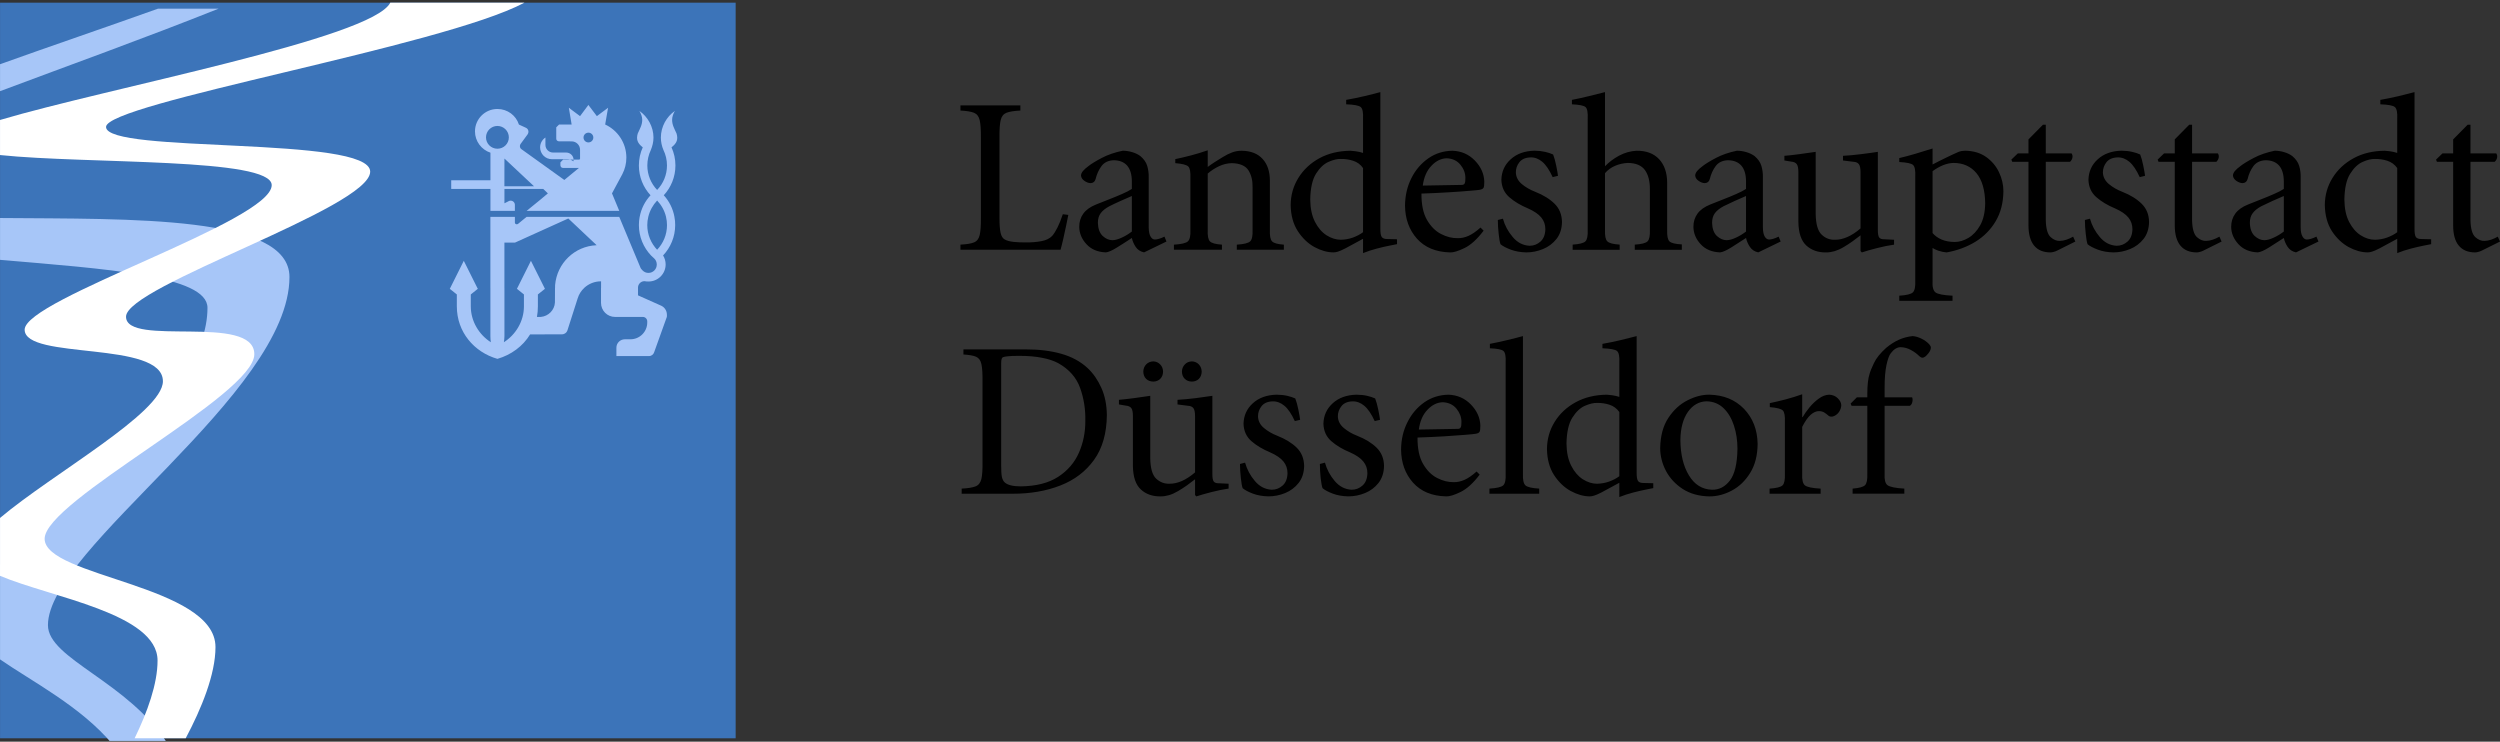
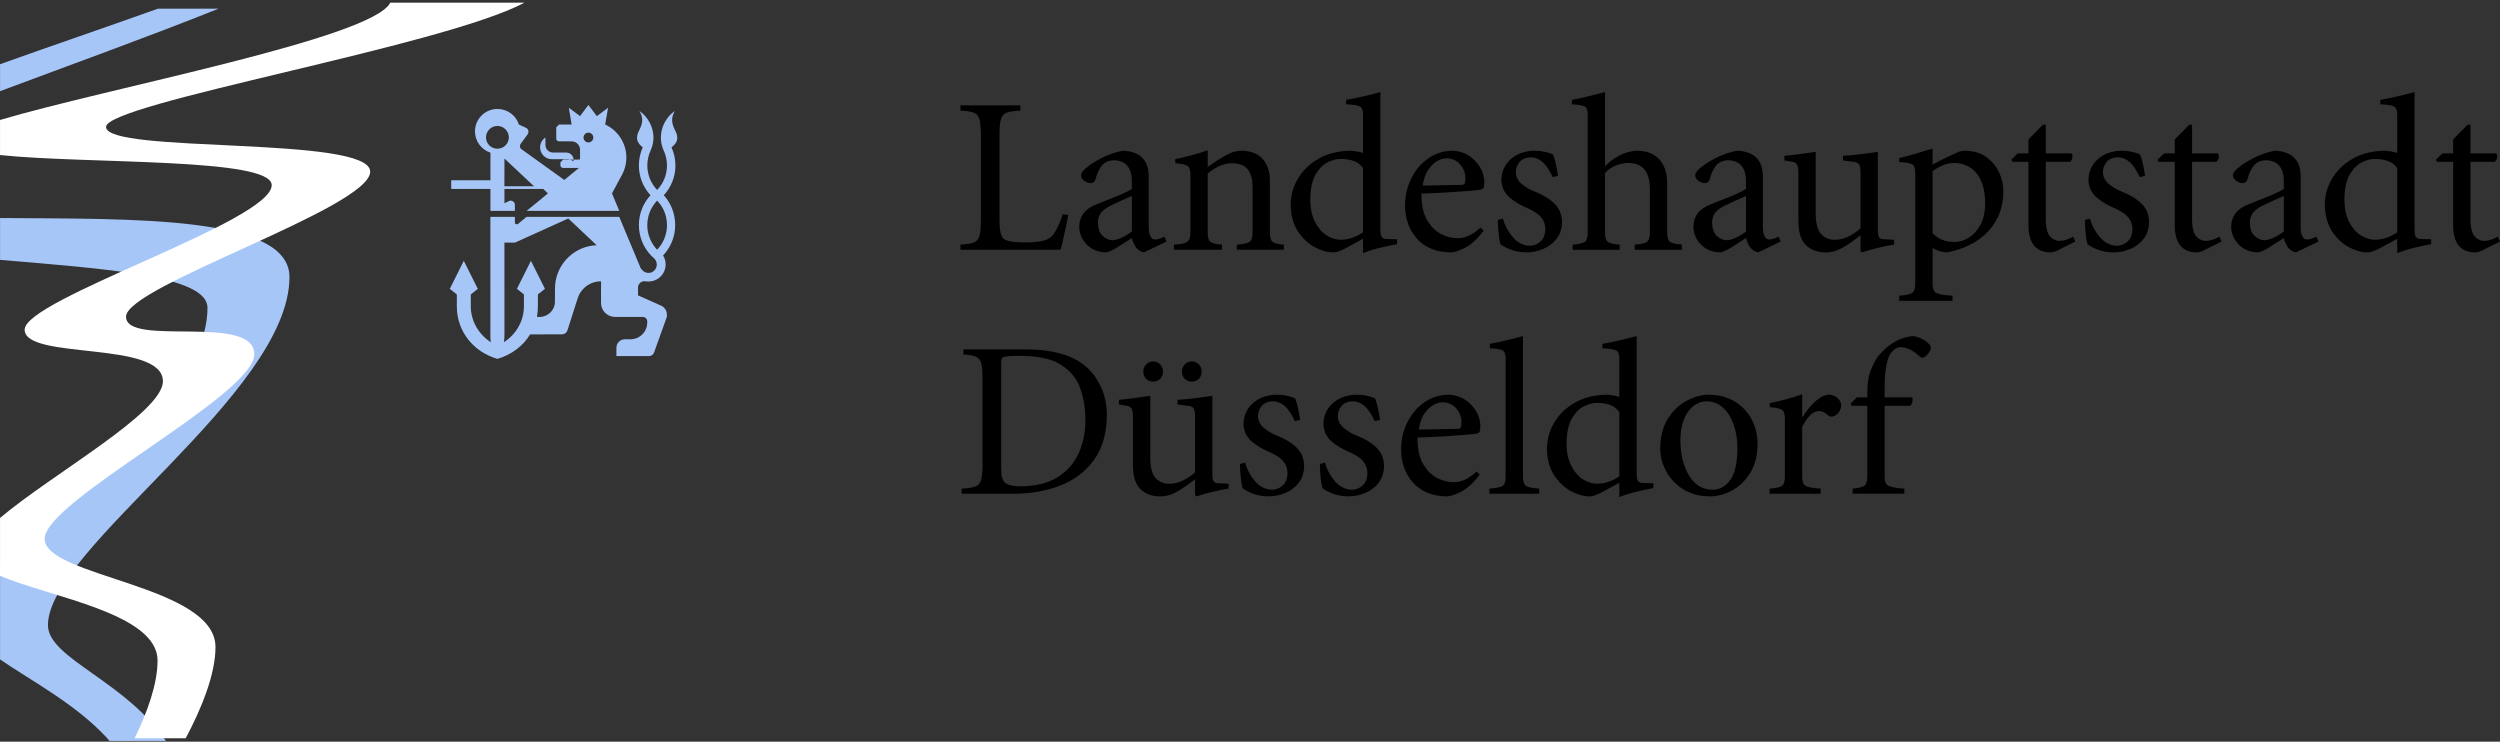
<svg xmlns="http://www.w3.org/2000/svg" width="600" height="178" viewBox="0 0 600 178" fill="none">
  <rect x="0" y="0" width="600" height="178" fill="#333333" stroke="none" />
  <g clip-path="url(#clip0)">
    <path d="M432.526 102.453C433.223 101.086 433.911 100.109 434.59 99.52C435.269 98.941 435.93 98.651 436.572 98.67C437.043 98.679 437.45 98.778 437.803 98.986C438.147 99.195 438.5 99.466 438.871 99.792C438.998 99.901 439.188 99.973 439.414 99.991C439.641 100.018 439.903 99.973 440.202 99.846C440.763 99.584 441.179 99.195 441.469 98.697C441.759 98.199 441.903 97.71 441.903 97.23C441.885 96.66 441.605 96.108 441.062 95.583C440.528 95.049 439.849 94.769 439.025 94.723C438.165 94.75 437.324 95.058 436.509 95.665C435.685 96.253 434.943 96.968 434.264 97.792C433.594 98.615 433.051 99.385 432.635 100.109H432.526V94.624C431.196 95.094 429.874 95.502 428.589 95.846C427.277 96.189 426 96.488 424.751 96.751V97.71C426.435 97.846 427.476 98.118 427.874 98.507C428.272 98.905 428.435 99.864 428.372 101.385V113.695C428.426 115.125 428.245 116.057 427.811 116.483C427.376 116.899 426.335 117.161 424.697 117.27V118.492H436.952V117.27C434.943 117.161 433.694 116.899 433.178 116.483C432.671 116.057 432.454 115.125 432.526 113.695V102.453V102.453ZM410.862 117.533C408.518 117.451 406.68 116.311 405.35 114.102C404.001 111.894 403.322 109.051 403.295 105.603C403.331 102.761 403.938 100.525 405.096 98.86C406.264 97.212 407.757 96.352 409.577 96.316C411.197 96.352 412.564 96.905 413.668 97.973C414.763 99.032 415.587 100.416 416.148 102.145C416.709 103.856 416.99 105.721 416.99 107.73C416.935 111.287 416.329 113.822 415.17 115.333C414.003 116.845 412.564 117.578 410.862 117.533ZM410.274 119.135C412.111 119.135 413.903 118.664 415.659 117.723C417.424 116.781 418.872 115.378 420.031 113.514C421.199 111.649 421.796 109.332 421.832 106.562C421.778 103.141 420.683 100.344 418.574 98.136C416.447 95.936 413.668 94.796 410.219 94.723C408.545 94.714 406.816 95.158 405.015 96.072C403.214 96.968 401.684 98.371 400.426 100.263C399.159 102.154 398.498 104.589 398.444 107.558C398.453 109.45 398.923 111.278 399.837 113.034C400.77 114.772 402.109 116.22 403.865 117.361C405.63 118.492 407.766 119.098 410.274 119.135V119.135ZM388.64 114.289C387.952 114.804 387.138 115.23 386.196 115.574C385.246 115.909 384.286 116.072 383.309 116.099C382.15 116.099 381.001 115.737 379.887 115.031C378.774 114.316 377.842 113.248 377.118 111.818C376.366 110.378 375.986 108.604 375.959 106.45C376.004 103.735 376.475 101.653 377.353 100.25C378.249 98.838 379.245 97.879 380.385 97.39C381.526 96.901 382.494 96.666 383.309 96.702C384.295 96.684 385.282 96.82 386.25 97.127C387.228 97.444 388.025 98.023 388.64 98.883V114.289V114.289ZM392.795 80.663C391.772 80.934 390.505 81.26 389.011 81.613C387.518 81.966 386.042 82.274 384.585 82.527V83.587C386.486 83.659 387.653 83.876 388.088 84.247C388.531 84.618 388.712 85.551 388.64 87.053V95.254C388.088 95.082 387.509 94.937 386.884 94.855C386.269 94.774 385.852 94.729 385.653 94.729C382.82 94.756 380.313 95.362 378.159 96.539C376.004 97.716 374.33 99.29 373.117 101.255C371.904 103.21 371.289 105.391 371.271 107.772C371.316 110.252 371.886 112.333 372.972 114.017C374.067 115.692 375.398 116.977 376.964 117.837C378.539 118.688 380.068 119.131 381.553 119.131C381.806 119.14 382.15 119.077 382.585 118.95C383.019 118.823 383.617 118.561 384.377 118.172L388.64 115.863V119.294C389.699 118.869 390.794 118.506 391.926 118.217C393.057 117.918 394.08 117.692 394.958 117.511C395.854 117.348 396.46 117.23 396.786 117.149V115.972L394.496 115.918C393.826 115.927 393.365 115.773 393.129 115.438C392.894 115.112 392.776 114.388 392.795 113.257V80.663ZM361.354 113.697C361.426 115.127 361.227 116.059 360.775 116.484C360.322 116.901 359.218 117.163 357.462 117.263V118.494H369.41V117.263C367.654 117.163 366.549 116.901 366.097 116.484C365.653 116.059 365.445 115.127 365.508 113.697V80.659C364.513 80.94 363.255 81.257 361.788 81.61C360.313 81.972 358.901 82.27 357.57 82.524V83.592C359.335 83.655 360.431 83.873 360.838 84.244C361.254 84.615 361.435 85.556 361.354 87.058V113.697V113.697ZM354.38 113.165C353.321 114.116 352.352 114.776 351.492 115.157C350.624 115.546 349.746 115.736 348.886 115.718C347.573 115.736 346.234 115.401 344.885 114.704C343.554 114.016 342.432 112.885 341.527 111.319C340.622 109.744 340.187 107.644 340.205 105.01C342.441 104.938 344.568 104.838 346.596 104.72C348.605 104.594 350.307 104.476 351.673 104.358C353.049 104.25 353.873 104.159 354.154 104.105C354.624 104.032 354.932 103.888 355.077 103.661C355.231 103.435 355.285 102.928 355.285 102.132C355.222 100.258 354.47 98.584 353.022 97.09C351.574 95.597 349.791 94.809 347.664 94.728C345.51 94.755 343.573 95.361 341.853 96.547C340.151 97.742 338.784 99.326 337.798 101.308C336.793 103.281 336.277 105.481 336.259 107.888C336.286 111.056 337.237 113.708 339.119 115.826C341.011 117.944 343.654 119.049 347.066 119.13C347.845 119.175 349.003 118.822 350.533 118.08C352.054 117.338 353.592 115.944 355.122 113.907L354.38 113.165V113.165ZM340.522 103.091C340.785 101.091 341.473 99.507 342.595 98.339C343.708 97.162 344.948 96.565 346.27 96.538C347.673 96.601 348.768 97.126 349.555 98.086C350.343 99.063 350.741 100.095 350.75 101.227C350.759 101.924 350.696 102.394 350.542 102.62C350.415 102.847 350.153 102.946 349.782 102.928L340.522 103.091V103.091ZM316.769 111.353C316.778 112.457 316.841 113.58 316.959 114.738C317.095 115.888 317.24 116.703 317.411 117.164C317.936 117.608 318.76 118.051 319.855 118.468C320.96 118.884 322.209 119.101 323.594 119.128C324.969 119.128 326.309 118.866 327.612 118.332C328.916 117.798 329.993 116.983 330.844 115.906C331.685 114.82 332.138 113.453 332.165 111.833C332.147 110.059 331.55 108.602 330.4 107.461C329.251 106.321 327.694 105.361 325.721 104.583C324.499 104.112 323.431 103.488 322.525 102.727C321.611 101.967 321.123 101.035 321.086 99.948C321.077 99.025 321.367 98.211 321.946 97.478C322.516 96.753 323.394 96.364 324.598 96.328C325.612 96.301 326.553 96.654 327.422 97.378C328.291 98.102 329.133 99.333 329.929 101.062L331.206 100.754C331.142 100.22 331.007 99.406 330.78 98.31C330.554 97.224 330.31 96.328 330.038 95.631C329.504 95.378 328.861 95.178 328.119 94.998C327.368 94.826 326.517 94.735 325.558 94.726C323.204 94.78 321.295 95.468 319.855 96.781C318.407 98.093 317.665 99.74 317.62 101.704C317.674 103.433 318.308 104.818 319.52 105.886C320.733 106.945 322.236 107.832 324.019 108.574C325.467 109.217 326.526 109.932 327.187 110.747C327.857 111.561 328.183 112.512 328.174 113.589C328.137 114.901 327.739 115.879 326.997 116.531C326.255 117.2 325.386 117.535 324.39 117.535C322.797 117.454 321.448 116.757 320.335 115.444C319.213 114.123 318.434 112.657 317.991 111.036L316.769 111.353V111.353ZM297.596 111.353C297.605 112.457 297.669 113.58 297.805 114.738C297.922 115.888 298.067 116.703 298.239 117.164C298.764 117.608 299.588 118.051 300.683 118.468C301.787 118.884 303.045 119.101 304.421 119.128C305.797 119.128 307.136 118.866 308.44 118.332C309.743 117.798 310.82 116.983 311.671 115.906C312.522 114.82 312.965 113.453 312.993 111.833C312.965 110.059 312.377 108.602 311.228 107.461C310.078 106.321 308.521 105.361 306.548 104.583C305.335 104.112 304.267 103.488 303.353 102.727C302.439 101.967 301.959 101.035 301.923 99.948C301.914 99.025 302.194 98.211 302.774 97.478C303.344 96.753 304.231 96.364 305.426 96.328C306.449 96.301 307.381 96.654 308.25 97.378C309.128 98.102 309.96 99.333 310.757 101.062L312.033 100.754C311.97 100.22 311.834 99.406 311.608 98.31C311.391 97.224 311.137 96.328 310.866 95.631C310.332 95.378 309.689 95.178 308.947 94.998C308.195 94.826 307.345 94.735 306.385 94.726C304.032 94.78 302.122 95.468 300.683 96.781C299.235 98.093 298.492 99.74 298.447 101.704C298.501 103.433 299.135 104.818 300.348 105.886C301.57 106.945 303.072 107.832 304.846 108.574C306.295 109.217 307.354 109.932 308.023 110.747C308.684 111.561 309.01 112.512 309.001 113.589C308.965 114.901 308.567 115.879 307.824 116.531C307.082 117.2 306.213 117.535 305.218 117.535C303.625 117.454 302.276 116.757 301.172 115.444C300.049 114.123 299.271 112.657 298.818 111.036L297.596 111.353V111.353ZM286.813 113.378C285.717 114.31 284.667 114.989 283.654 115.442C282.64 115.876 281.68 116.093 280.739 116.093C279.49 116.148 278.413 115.74 277.49 114.89C276.576 114.03 276.096 112.4 276.06 109.966V94.995C274.955 95.167 273.643 95.348 272.131 95.556C270.62 95.755 269.416 95.882 268.547 95.954V97.067L270.185 97.348C270.792 97.393 271.226 97.593 271.507 97.936C271.769 98.28 271.905 98.932 271.896 99.891V111.83C271.941 114.464 272.566 116.347 273.815 117.478C275.037 118.61 276.621 119.162 278.549 119.135C279.209 119.135 279.888 119.035 280.585 118.836C281.264 118.628 281.997 118.302 282.758 117.849C283.464 117.442 284.151 116.989 284.848 116.501C285.536 116.003 286.197 115.514 286.813 115.025V118.818L287.129 119.135C288.007 118.845 289.229 118.492 290.759 118.094C292.289 117.714 293.655 117.424 294.868 117.261V116.093L292.515 115.985C291.954 116.003 291.565 115.867 291.32 115.596C291.076 115.315 290.958 114.681 290.967 113.64V94.995C289.881 95.167 288.541 95.348 286.957 95.556C285.346 95.755 283.898 95.882 282.604 95.954V97.067L285.156 97.393C285.717 97.421 286.134 97.602 286.405 97.945C286.677 98.28 286.813 98.932 286.813 99.891V113.378V113.378ZM286.061 91.582C286.722 91.573 287.274 91.356 287.727 90.931C288.161 90.496 288.388 89.917 288.406 89.184C288.388 88.496 288.161 87.926 287.727 87.464C287.274 86.993 286.722 86.758 286.061 86.731C285.355 86.758 284.785 86.993 284.36 87.464C283.907 87.926 283.681 88.496 283.663 89.184C283.681 89.917 283.907 90.496 284.36 90.931C284.785 91.356 285.355 91.573 286.061 91.582ZM276.802 91.582C277.454 91.573 277.997 91.356 278.449 90.931C278.893 90.496 279.119 89.917 279.137 89.184C279.119 88.496 278.893 87.926 278.449 87.464C277.997 86.993 277.454 86.758 276.802 86.731C276.087 86.758 275.517 86.993 275.073 87.464C274.639 87.926 274.412 88.496 274.394 89.184C274.412 89.917 274.639 90.496 275.073 90.931C275.517 91.356 276.087 91.573 276.802 91.582ZM231.223 83.855V85.077C232.59 85.168 233.603 85.331 234.264 85.62C234.916 85.91 235.35 86.489 235.54 87.394C235.74 88.281 235.83 89.684 235.803 91.585V110.774C235.83 112.675 235.74 114.069 235.531 114.965C235.314 115.852 234.853 116.449 234.137 116.73C233.413 117.01 232.3 117.2 230.798 117.264V118.495H243.053C247.271 118.504 251.082 117.843 254.476 116.522C257.87 115.2 260.567 113.154 262.568 110.376C264.577 107.588 265.6 104.013 265.645 99.632C265.618 97.179 265.184 94.988 264.324 93.088C263.473 91.187 262.369 89.594 261.011 88.327C259.3 86.743 257.182 85.602 254.675 84.896C252.168 84.19 249.326 83.846 246.149 83.855H231.223V83.855ZM240.283 87.213C240.283 86.688 240.32 86.326 240.401 86.109C240.482 85.901 240.6 85.765 240.763 85.72C240.944 85.638 241.306 85.566 241.84 85.512C242.383 85.439 243.297 85.403 244.592 85.403C246.728 85.403 248.565 85.557 250.104 85.874C251.652 86.163 252.946 86.607 253.978 87.159C256.576 88.616 258.332 90.599 259.228 93.106C260.124 95.622 260.54 98.256 260.477 101.017C260.495 103.723 259.979 106.275 258.947 108.638C257.906 111.018 256.25 112.946 253.969 114.431C251.688 115.915 248.683 116.684 244.972 116.73C243.153 116.721 241.894 116.431 241.188 115.825C240.826 115.526 240.582 115.064 240.446 114.431C240.329 113.806 240.274 112.874 240.283 111.67V87.213V87.213ZM592.914 38.838H598.725C599.042 38.53 599.241 38.195 599.304 37.824C599.377 37.453 599.304 37.118 599.096 36.81H592.914V29.94H592.226L588.759 33.452V36.81H586.198L584.65 38.304L584.858 38.838H588.759V54.134C588.759 56.261 589.212 57.873 590.108 58.95C591.013 60.036 592.317 60.579 594.036 60.579C594.226 60.579 594.471 60.543 594.77 60.461C595.059 60.389 595.34 60.289 595.629 60.144L600.001 57.972L599.467 56.795C598.951 57.094 598.417 57.339 597.874 57.52C597.322 57.71 596.806 57.8 596.317 57.809C595.557 57.864 594.806 57.565 594.082 56.913C593.358 56.261 592.968 54.931 592.914 52.903V38.838V38.838ZM575.333 55.729C574.645 56.254 573.83 56.67 572.88 57.023C571.938 57.358 570.97 57.521 569.992 57.539C568.825 57.539 567.684 57.177 566.571 56.471C565.449 55.756 564.534 54.697 563.792 53.267C563.05 51.828 562.679 50.045 562.652 47.9C562.697 45.175 563.15 43.103 564.046 41.691C564.933 40.279 565.937 39.328 567.078 38.839C568.209 38.342 569.187 38.115 569.992 38.151C570.979 38.133 571.975 38.269 572.934 38.577C573.921 38.894 574.717 39.464 575.333 40.333V55.729V55.729ZM579.487 22.104C578.455 22.384 577.188 22.71 575.695 23.063C574.21 23.416 572.735 23.715 571.278 23.968V25.036C573.179 25.099 574.346 25.326 574.772 25.697C575.215 26.068 575.405 26.991 575.333 28.494V36.703C574.772 36.522 574.201 36.386 573.577 36.305C572.943 36.224 572.536 36.178 572.346 36.178C569.504 36.206 566.996 36.803 564.851 37.98C562.697 39.156 561.014 40.74 559.801 42.704C558.588 44.659 557.972 46.841 557.954 49.221C558.008 51.701 558.57 53.774 559.656 55.467C560.751 57.141 562.082 58.417 563.657 59.286C565.231 60.137 566.761 60.572 568.246 60.572C568.49 60.581 568.834 60.526 569.268 60.4C569.712 60.264 570.3 60.011 571.061 59.621L575.333 57.313V60.744C576.383 60.318 577.469 59.956 578.609 59.666C579.741 59.368 580.764 59.133 581.641 58.961C582.547 58.788 583.144 58.671 583.479 58.598V57.422L581.18 57.367C580.501 57.377 580.048 57.214 579.804 56.879C579.587 56.562 579.46 55.838 579.487 54.706V22.104V22.104ZM556.434 57.965L555.946 56.788C555.466 57.033 555.013 57.205 554.606 57.322C554.199 57.431 553.882 57.485 553.647 57.485C553.239 57.485 552.886 57.259 552.615 56.788C552.325 56.318 552.171 55.593 552.162 54.607V42.614C552.189 41.654 552.072 40.722 551.809 39.835C551.556 38.948 550.986 38.16 550.144 37.446C549.592 37.047 548.949 36.73 548.198 36.513C547.456 36.287 546.695 36.178 545.935 36.169C544.016 36.568 542.323 37.147 540.893 37.907C539.445 38.667 538.395 39.319 537.725 39.844C537.137 40.27 536.675 40.677 536.368 41.048C536.069 41.428 535.906 41.79 535.906 42.143C535.951 42.641 536.232 43.066 536.73 43.41C537.255 43.763 537.734 43.935 538.196 43.953C538.495 43.944 538.766 43.863 538.965 43.682C539.192 43.51 539.337 43.256 539.436 42.94C539.699 41.772 540.169 40.758 540.821 39.862C541.491 38.975 542.459 38.514 543.744 38.459C545.166 38.468 546.252 38.903 546.994 39.754C547.736 40.613 548.107 41.881 548.116 43.528V45.338C547.546 45.718 546.768 46.126 545.754 46.56C544.749 47.004 543.69 47.438 542.568 47.873C541.445 48.316 540.423 48.714 539.545 49.076C538.151 49.629 537.137 50.353 536.476 51.258C535.816 52.154 535.481 53.231 535.481 54.444C535.499 55.983 536.096 57.377 537.228 58.608C538.368 59.847 539.916 60.499 541.88 60.572C542.486 60.517 543.392 60.119 544.577 59.386C545.763 58.644 546.949 57.883 548.116 57.114C548.261 57.82 548.569 58.535 549.021 59.232C549.474 59.92 550.153 60.382 551.04 60.572L556.434 57.965V57.965ZM548.116 55.566C547.374 56.145 546.569 56.634 545.709 57.023C544.867 57.422 544.116 57.63 543.473 57.648C542.631 57.648 541.853 57.304 541.12 56.634C540.386 55.946 540.006 54.897 539.97 53.484C539.961 52.543 540.187 51.765 540.658 51.149C541.111 50.534 541.808 49.982 542.722 49.493C543.328 49.185 544.197 48.769 545.356 48.244C546.514 47.719 547.446 47.321 548.116 47.04V55.566ZM526.098 38.838H531.918C532.235 38.53 532.425 38.195 532.488 37.824C532.561 37.453 532.488 37.118 532.289 36.81H526.098V29.94H525.401L521.943 33.452V36.81H519.382L517.834 38.304L518.051 38.838H521.943V54.134C521.953 56.261 522.405 57.873 523.301 58.95C524.197 60.036 525.519 60.579 527.22 60.579C527.42 60.579 527.664 60.543 527.954 60.461C528.252 60.389 528.551 60.289 528.813 60.144L533.185 57.972L532.66 56.795C532.135 57.094 531.61 57.339 531.058 57.52C530.515 57.71 530.008 57.8 529.51 57.809C528.741 57.864 527.99 57.565 527.266 56.913C526.542 56.261 526.152 54.931 526.098 52.903V38.838V38.838ZM500.376 52.794C500.385 53.898 500.448 55.02 500.584 56.179C500.702 57.328 500.847 58.152 501.019 58.614C501.544 59.057 502.367 59.492 503.462 59.908C504.567 60.325 505.816 60.542 507.201 60.578C508.576 60.578 509.916 60.306 511.219 59.772C512.523 59.238 513.6 58.424 514.451 57.347C515.302 56.27 515.745 54.903 515.772 53.283C515.754 51.508 515.166 50.051 514.007 48.911C512.858 47.77 511.301 46.802 509.328 46.023C508.106 45.553 507.047 44.937 506.133 44.177C505.218 43.408 504.739 42.484 504.693 41.389C504.693 40.484 504.974 39.66 505.553 38.927C506.124 38.203 507.011 37.814 508.205 37.778C509.219 37.742 510.16 38.094 511.029 38.819C511.907 39.543 512.74 40.783 513.537 42.511L514.813 42.195C514.749 41.67 514.614 40.855 514.387 39.76C514.17 38.665 513.917 37.778 513.645 37.081C513.111 36.827 512.469 36.619 511.726 36.447C510.984 36.275 510.124 36.176 509.165 36.166C506.811 36.221 504.902 36.909 503.462 38.23C502.014 39.534 501.272 41.19 501.227 43.154C501.281 44.874 501.915 46.268 503.128 47.327C504.349 48.395 505.843 49.282 507.626 50.024C509.074 50.667 510.133 51.382 510.803 52.196C511.464 53.002 511.79 53.952 511.781 55.029C511.744 56.351 511.346 57.319 510.604 57.98C509.862 58.641 508.993 58.985 507.997 58.985C506.404 58.904 505.055 58.206 503.951 56.885C502.829 55.573 502.041 54.106 501.598 52.486L500.376 52.794V52.794ZM490.989 38.838H496.809C497.126 38.53 497.316 38.195 497.379 37.824C497.461 37.453 497.379 37.118 497.18 36.81H490.989V29.94H490.301L486.834 33.452V36.81H484.282L482.725 38.304L482.942 38.838H486.834V54.134C486.843 56.261 487.305 57.873 488.192 58.95C489.088 60.036 490.41 60.579 492.111 60.579C492.31 60.579 492.546 60.543 492.844 60.461C493.143 60.389 493.442 60.289 493.713 60.144L498.076 57.972L497.551 56.795C497.026 57.094 496.501 57.339 495.958 57.52C495.406 57.71 494.899 57.8 494.401 57.809C493.632 57.864 492.881 57.565 492.156 56.913C491.441 56.261 491.043 54.931 490.989 52.903V38.838ZM463.818 35.637C462.442 36.081 461.066 36.497 459.699 36.904C458.323 37.312 457.038 37.656 455.825 37.936V38.886C457.608 38.986 458.722 39.203 459.129 39.593C459.554 39.964 459.735 40.905 459.663 42.407V67.398C459.726 68.837 459.518 69.751 459.084 70.177C458.631 70.593 457.545 70.865 455.825 70.964V72.195H468.606V70.964C466.433 70.865 465.067 70.593 464.515 70.177C463.972 69.751 463.727 68.837 463.818 67.398V59.514C464.153 59.741 464.614 59.958 465.202 60.166C465.818 60.365 466.47 60.519 467.176 60.583C469.728 60.13 472.045 59.27 474.1 58.021C476.136 56.763 477.775 55.106 478.97 53.079C480.173 51.051 480.789 48.644 480.816 45.874C480.816 44.344 480.472 42.842 479.775 41.367C479.087 39.891 478.055 38.669 476.698 37.692C475.331 36.714 473.656 36.207 471.638 36.171C471.403 36.171 471.113 36.198 470.796 36.243C470.47 36.307 470.199 36.388 469.945 36.497C468.923 36.94 467.909 37.429 466.886 37.927C465.854 38.425 464.822 38.941 463.818 39.475V35.637V35.637ZM463.818 41.077C464.659 40.461 465.519 39.973 466.406 39.62C467.293 39.276 468.117 39.113 468.877 39.104C471.149 39.113 472.978 39.927 474.344 41.547C475.702 43.186 476.408 45.602 476.444 48.807C476.417 50.943 476.01 52.708 475.24 54.075C474.471 55.441 473.521 56.446 472.407 57.107C471.294 57.749 470.208 58.075 469.149 58.075C467.918 58.066 466.868 57.867 465.972 57.487C465.094 57.107 464.379 56.582 463.818 55.939V41.077V41.077ZM446.528 54.819C445.433 55.76 444.383 56.439 443.369 56.882C442.355 57.317 441.387 57.552 440.454 57.543C439.205 57.597 438.128 57.199 437.214 56.33C436.291 55.47 435.811 53.841 435.766 51.406V36.444C434.671 36.607 433.358 36.806 431.847 36.996C430.335 37.205 429.14 37.331 428.253 37.395V38.517L429.901 38.789C430.507 38.834 430.95 39.042 431.213 39.386C431.484 39.73 431.611 40.382 431.611 41.35V53.271C431.647 55.905 432.29 57.787 433.512 58.919C434.752 60.05 436.336 60.611 438.273 60.584C438.934 60.584 439.604 60.476 440.291 60.286C440.979 60.068 441.712 59.752 442.482 59.299C443.179 58.883 443.867 58.439 444.564 57.95C445.252 57.453 445.912 56.955 446.528 56.475V60.258L446.845 60.584C447.732 60.286 448.935 59.933 450.474 59.543C452.004 59.154 453.371 58.874 454.574 58.72V57.543L452.23 57.425C451.678 57.444 451.28 57.308 451.035 57.036C450.8 56.774 450.673 56.122 450.682 55.081V36.444C449.605 36.607 448.266 36.806 446.664 36.996C445.061 37.205 443.613 37.331 442.319 37.395V38.517L444.871 38.834C445.433 38.861 445.849 39.051 446.12 39.395C446.392 39.73 446.528 40.373 446.528 41.35V54.819V54.819ZM427.356 57.965L426.876 56.788C426.388 57.033 425.953 57.205 425.546 57.322C425.13 57.431 424.822 57.485 424.586 57.485C424.179 57.485 423.826 57.259 423.546 56.788C423.256 56.318 423.111 55.593 423.093 54.607V42.614C423.12 41.654 423.002 40.722 422.74 39.835C422.487 38.948 421.925 38.16 421.084 37.446C420.522 37.047 419.889 36.73 419.129 36.513C418.386 36.287 417.635 36.178 416.866 36.169C414.947 36.568 413.263 37.147 411.824 37.907C410.376 38.667 409.335 39.319 408.656 39.844C408.068 40.27 407.624 40.677 407.307 41.048C407 41.428 406.846 41.79 406.846 42.143C406.891 42.641 407.163 43.066 407.67 43.41C408.176 43.763 408.665 43.935 409.136 43.953C409.435 43.944 409.688 43.863 409.905 43.682C410.131 43.51 410.276 43.256 410.358 42.94C410.638 41.772 411.1 40.758 411.761 39.862C412.421 38.975 413.39 38.514 414.684 38.459C416.096 38.468 417.173 38.903 417.925 39.754C418.667 40.613 419.038 41.881 419.047 43.528V45.338C418.486 45.718 417.698 46.126 416.694 46.56C415.689 47.004 414.63 47.438 413.508 47.873C412.385 48.316 411.362 48.714 410.475 49.076C409.091 49.629 408.068 50.353 407.407 51.258C406.755 52.154 406.411 53.231 406.42 54.444C406.439 55.983 407.018 57.377 408.158 58.608C409.29 59.847 410.856 60.499 412.811 60.572C413.426 60.517 414.322 60.119 415.508 59.386C416.703 58.644 417.879 57.883 419.047 57.114C419.201 57.82 419.5 58.535 419.961 59.232C420.405 59.92 421.093 60.382 421.98 60.572L427.356 57.965V57.965ZM419.047 55.566C418.305 56.145 417.499 56.634 416.648 57.023C415.807 57.422 415.064 57.63 414.413 57.648C413.571 57.648 412.793 57.304 412.05 56.634C411.326 55.946 410.946 54.897 410.901 53.484C410.901 52.543 411.127 51.765 411.58 51.149C412.041 50.534 412.747 49.982 413.662 49.493C414.268 49.185 415.137 48.769 416.295 48.244C417.454 47.719 418.386 47.321 419.047 47.04V55.566V55.566ZM385.201 22.104C384.142 22.385 382.875 22.702 381.409 23.055C379.943 23.417 378.567 23.715 377.263 23.969V25.037C379.028 25.119 380.124 25.336 380.531 25.698C380.947 26.06 381.119 27.001 381.047 28.549V55.142C381.101 56.581 380.92 57.504 380.504 57.92C380.078 58.346 379.037 58.608 377.435 58.708V59.948H388.722V58.708C387.147 58.608 386.17 58.346 385.754 57.92C385.328 57.504 385.147 56.581 385.201 55.142V41.556C385.88 40.777 386.686 40.189 387.636 39.791C388.569 39.383 389.591 39.157 390.696 39.103C392.614 39.13 393.972 39.7 394.796 40.832C395.592 41.963 395.991 43.502 395.973 45.439V55.142C396.027 56.581 395.837 57.504 395.411 57.92C394.986 58.346 393.963 58.608 392.343 58.708V59.948H403.639V58.654C402.073 58.581 401.077 58.337 400.661 57.92C400.245 57.504 400.073 56.581 400.118 55.142V43.846C400.109 41.447 399.448 39.555 398.172 38.189C396.878 36.822 395.076 36.152 392.768 36.179C391.311 36.252 389.926 36.65 388.587 37.356C387.265 38.071 386.143 38.913 385.201 39.899V22.104V22.104ZM359.479 52.794C359.488 53.898 359.552 55.02 359.688 56.179C359.805 57.328 359.95 58.152 360.122 58.614C360.647 59.057 361.471 59.492 362.566 59.908C363.67 60.325 364.928 60.542 366.304 60.578C367.68 60.578 369.019 60.306 370.323 59.772C371.626 59.238 372.703 58.424 373.554 57.347C374.405 56.27 374.849 54.903 374.876 53.283C374.849 51.508 374.26 50.051 373.111 48.911C371.961 47.77 370.404 46.802 368.431 46.023C367.218 45.553 366.15 44.937 365.236 44.177C364.322 43.408 363.842 42.484 363.806 41.389C363.797 40.484 364.077 39.66 364.657 38.927C365.227 38.203 366.114 37.814 367.309 37.778C368.332 37.742 369.264 38.094 370.133 38.819C371.011 39.543 371.843 40.783 372.64 42.511L373.916 42.195C373.862 41.67 373.717 40.855 373.491 39.76C373.274 38.665 373.02 37.778 372.749 37.081C372.215 36.827 371.572 36.619 370.83 36.447C370.078 36.275 369.228 36.176 368.268 36.166C365.915 36.221 364.014 36.909 362.566 38.23C361.118 39.534 360.375 41.19 360.33 43.154C360.384 44.874 361.018 46.268 362.231 47.327C363.453 48.395 364.955 49.282 366.729 50.024C368.178 50.667 369.237 51.382 369.906 52.196C370.567 53.002 370.893 53.952 370.884 55.029C370.848 56.351 370.45 57.319 369.707 57.98C368.965 58.641 368.096 58.985 367.101 58.985C365.508 58.904 364.159 58.206 363.055 56.885C361.932 55.573 361.145 54.106 360.701 52.486L359.479 52.794V52.794ZM355.325 54.615C354.266 55.556 353.297 56.226 352.437 56.606C351.568 56.995 350.691 57.185 349.831 57.158C348.518 57.185 347.188 56.851 345.839 56.154C344.499 55.466 343.377 54.334 342.472 52.769C341.567 51.194 341.132 49.094 341.15 46.46C343.386 46.387 345.513 46.288 347.541 46.161C349.55 46.043 351.252 45.926 352.627 45.799C353.994 45.699 354.818 45.609 355.108 45.555C355.569 45.473 355.877 45.337 356.031 45.102C356.176 44.885 356.239 44.378 356.23 43.572C356.167 41.699 355.415 40.033 353.976 38.54C352.528 37.046 350.745 36.259 348.609 36.177C346.454 36.205 344.518 36.802 342.807 37.997C341.096 39.191 339.729 40.766 338.743 42.74C337.738 44.722 337.231 46.921 337.204 49.338C337.231 52.506 338.191 55.158 340.064 57.276C341.956 59.385 344.608 60.489 348.011 60.58C348.79 60.625 349.948 60.272 351.487 59.53C353.008 58.788 354.537 57.394 356.067 55.357L355.325 54.615V54.615ZM341.467 44.541C341.73 42.541 342.427 40.947 343.549 39.78C344.653 38.603 345.893 38.015 347.224 37.988C348.618 38.051 349.713 38.567 350.5 39.535C351.288 40.495 351.686 41.545 351.695 42.676C351.704 43.373 351.641 43.844 351.496 44.07C351.36 44.287 351.107 44.396 350.736 44.378L341.467 44.541V44.541ZM327.128 55.729C326.44 56.254 325.626 56.67 324.684 57.023C323.734 57.358 322.783 57.521 321.797 57.539C320.638 57.539 319.498 57.177 318.375 56.471C317.262 55.756 316.339 54.697 315.606 53.267C314.864 51.828 314.483 50.045 314.456 47.9C314.501 45.175 314.963 43.103 315.841 41.691C316.737 40.279 317.733 39.328 318.873 38.839C320.014 38.342 320.982 38.115 321.797 38.151C322.793 38.133 323.77 38.269 324.739 38.577C325.725 38.894 326.522 39.464 327.128 40.333V55.729ZM331.283 22.104C330.26 22.384 328.993 22.71 327.499 23.063C326.006 23.416 324.53 23.715 323.082 23.968V25.036C324.983 25.099 326.151 25.326 326.576 25.697C327.019 26.068 327.201 26.991 327.128 28.494V36.703C326.576 36.522 325.997 36.386 325.381 36.305C324.757 36.224 324.34 36.178 324.141 36.178C321.308 36.206 318.801 36.803 316.647 37.98C314.501 39.156 312.818 40.74 311.605 42.704C310.392 44.659 309.777 46.841 309.759 49.221C309.804 51.701 310.374 53.774 311.469 55.467C312.565 57.141 313.886 58.417 315.452 59.286C317.036 60.137 318.566 60.572 320.041 60.572C320.294 60.581 320.638 60.526 321.073 60.4C321.507 60.264 322.105 60.011 322.865 59.621L327.128 57.313V60.744C328.187 60.318 329.282 59.956 330.414 59.666C331.545 59.368 332.568 59.133 333.446 58.961C334.342 58.788 334.948 58.671 335.283 58.598V57.422L332.993 57.367C332.315 57.377 331.862 57.214 331.618 56.879C331.391 56.562 331.265 55.838 331.283 54.706V22.104ZM289.853 36.071C288.495 36.541 287.156 36.958 285.861 37.292C284.567 37.636 283.291 37.935 282.069 38.189V39.157C283.752 39.293 284.793 39.564 285.191 39.963C285.59 40.352 285.762 41.302 285.698 42.832V55.142C285.762 56.581 285.554 57.504 285.101 57.92C284.639 58.355 283.526 58.608 281.743 58.717V59.939H293.265V58.717C291.745 58.608 290.785 58.355 290.378 57.92C289.971 57.504 289.79 56.581 289.853 55.142V41.655C290.668 40.949 291.564 40.361 292.577 39.89C293.582 39.41 294.605 39.175 295.664 39.157C297.583 39.211 298.913 39.773 299.619 40.868C300.316 41.972 300.651 43.321 300.615 44.914V55.142C300.669 56.581 300.488 57.504 300.045 57.92C299.592 58.355 298.533 58.608 296.831 58.717V59.939H308.128V58.717C306.634 58.608 305.693 58.355 305.294 57.92C304.896 57.504 304.715 56.581 304.77 55.142V43.266C304.751 41.13 304.181 39.41 303.023 38.143C301.864 36.867 300.199 36.206 297.999 36.179C297.194 36.179 296.424 36.306 295.691 36.587C294.958 36.858 294.198 37.238 293.419 37.727C292.722 38.143 292.089 38.542 291.5 38.922C290.894 39.311 290.36 39.691 289.853 40.062V36.071V36.071ZM279.953 57.965L279.474 56.788C278.985 57.033 278.541 57.205 278.134 57.322C277.727 57.431 277.41 57.485 277.184 57.485C276.767 57.485 276.423 57.259 276.143 56.788C275.853 56.318 275.708 55.593 275.69 54.607V42.614C275.717 41.654 275.6 40.722 275.337 39.835C275.084 38.948 274.514 38.16 273.672 37.446C273.12 37.047 272.477 36.73 271.726 36.513C270.975 36.287 270.223 36.178 269.463 36.169C267.544 36.568 265.861 37.147 264.421 37.907C262.973 38.667 261.923 39.319 261.253 39.844C260.665 40.27 260.222 40.677 259.905 41.048C259.597 41.428 259.443 41.79 259.443 42.143C259.488 42.641 259.76 43.066 260.267 43.41C260.774 43.763 261.262 43.935 261.733 43.953C262.032 43.944 262.285 43.863 262.503 43.682C262.72 43.51 262.874 43.256 262.955 42.94C263.236 41.772 263.697 40.758 264.358 39.862C265.019 38.975 265.987 38.514 267.273 38.459C268.694 38.468 269.771 38.903 270.522 39.754C271.264 40.613 271.635 41.881 271.644 43.528V45.338C271.083 45.718 270.296 46.126 269.291 46.56C268.277 47.004 267.218 47.438 266.096 47.873C264.974 48.316 263.951 48.714 263.064 49.076C261.679 49.629 260.665 50.353 260.004 51.258C259.344 52.154 259.009 53.231 259.018 54.444C259.036 55.983 259.615 57.377 260.756 58.608C261.887 59.847 263.444 60.499 265.408 60.572C266.023 60.517 266.92 60.119 268.096 59.386C269.3 58.644 270.477 57.883 271.644 57.114C271.789 57.82 272.097 58.535 272.549 59.232C272.993 59.92 273.681 60.382 274.577 60.572L279.953 57.965V57.965ZM271.644 55.566C270.902 56.145 270.097 56.634 269.246 57.023C268.395 57.422 267.653 57.63 267.01 57.648C266.159 57.648 265.381 57.304 264.648 56.634C263.924 55.946 263.534 54.897 263.489 53.484C263.489 52.543 263.715 51.765 264.177 51.149C264.639 50.534 265.336 49.982 266.259 49.493C266.856 49.185 267.725 48.769 268.893 48.244C270.051 47.719 270.975 47.321 271.644 47.04V55.566ZM239.877 33.03C239.85 31.13 239.958 29.727 240.158 28.84C240.375 27.934 240.827 27.355 241.551 27.065C242.276 26.785 243.389 26.604 244.891 26.531V25.3H230.509V26.531C231.966 26.604 233.052 26.785 233.758 27.065C234.464 27.355 234.917 27.934 235.125 28.84C235.333 29.727 235.433 31.13 235.415 33.03V52.21C235.433 54.12 235.333 55.514 235.125 56.41C234.917 57.306 234.464 57.894 233.758 58.175C233.052 58.465 231.966 58.636 230.509 58.709V59.94H254.531C254.694 59.406 254.884 58.582 255.156 57.46C255.409 56.337 255.644 55.215 255.889 54.084C256.133 52.952 256.296 52.12 256.396 51.576L255.074 51.413C254.667 52.645 254.25 53.703 253.807 54.581C253.363 55.459 252.938 56.147 252.504 56.636C251.897 57.261 251.028 57.677 249.897 57.885C248.765 58.093 247.534 58.193 246.168 58.184C245.136 58.184 244.176 58.148 243.28 58.057C242.393 57.958 241.678 57.777 241.162 57.487C240.664 57.233 240.329 56.7 240.139 55.876C239.958 55.052 239.868 53.848 239.877 52.264V33.03V33.03Z" fill="black" />
    <path d="M458.382 97.388C458.68 97.198 458.87 96.899 458.961 96.474C459.06 96.067 459.042 95.686 458.916 95.361H452.308V93.125C452.299 90.853 452.453 89.016 452.752 87.604C453.059 86.201 453.403 85.241 453.802 84.762C454.155 84.291 454.526 83.929 454.933 83.684C455.34 83.44 455.739 83.322 456.146 83.322C457.024 83.341 457.857 83.576 458.626 84.001C459.404 84.418 460.083 84.924 460.671 85.504C460.907 85.721 461.142 85.848 461.387 85.848C461.622 85.857 461.902 85.712 462.219 85.459C462.409 85.259 462.608 85.051 462.808 84.807C462.998 84.572 463.143 84.345 463.233 84.119C463.351 83.893 463.405 83.648 463.405 83.413C463.405 83.187 463.269 82.915 463.016 82.625C462.518 82.1 461.912 81.648 461.187 81.295C460.472 80.933 459.757 80.716 459.024 80.661C457.866 80.788 456.77 81.078 455.748 81.53C454.734 81.983 453.702 82.635 452.679 83.485C451.276 84.752 450.29 85.974 449.747 87.142C449.176 88.319 448.832 89.206 448.688 89.767C448.525 90.256 448.389 90.898 448.298 91.704C448.199 92.519 448.154 93.469 448.154 94.564V95.361H445.646L444.153 96.854L444.37 97.388H448.154V113.699C448.208 115.102 448.018 116.025 447.61 116.441C447.194 116.858 446.198 117.147 444.624 117.265V118.487H457.042V117.265C454.897 117.147 453.548 116.858 452.996 116.441C452.453 116.025 452.227 115.102 452.308 113.699V97.388H458.382V97.388Z" fill="black" />
-     <path d="M0.01 0.644H176.556V177.19H0.01V0.644V0.644Z" fill="#3C74B9" />
    <path d="M123.571 50.611V49.172C123.571 48.601 123.109 48.158 122.566 48.158C122.412 48.158 122.268 48.185 122.141 48.248L121.064 48.791V45.352H130.387L131.491 46.411C131.518 46.447 128.513 48.882 126.386 50.611H148.625L146.878 46.411L149.367 41.786C149.983 40.6 150.327 39.26 150.327 37.83C150.327 34.3 148.236 31.259 145.24 29.883L145.937 25.864L143.249 27.874L141.212 25.186L139.212 27.874L136.523 25.864L137.193 29.892H134.17L133.5 30.562V33.25C133.5 33.92 134.17 33.92 134.17 33.92L137.193 33.929C138.307 33.929 139.212 34.834 139.212 35.948V38.084C139.212 38.201 139.121 38.301 139.003 38.301H135.148L134.496 38.971V39.641C134.496 39.641 134.496 40.301 135.166 40.301H138.949L135.437 43.189L125.119 35.785C124.901 35.631 124.775 35.359 124.775 35.07C124.775 34.889 124.838 34.699 124.929 34.563L126.648 32.218C126.766 32.037 126.829 31.838 126.829 31.603C126.829 31.187 126.585 30.825 126.232 30.671L124.539 29.892C123.852 27.711 121.797 26.154 119.38 26.154C116.411 26.154 113.995 28.553 113.995 31.531C113.995 33.902 115.551 35.939 117.706 36.645V43.261H108.292V45.352H117.706V50.611H123.571V50.611ZM159.849 52.05C159.496 50.556 158.744 49.217 157.713 48.122C156.69 49.217 155.938 50.556 155.585 52.05H153.522C153.893 50.059 154.807 48.285 156.129 46.864C154.382 44.981 153.332 42.465 153.332 39.713C153.332 38.165 153.658 36.69 154.264 35.359C152.952 34.346 152.662 33.422 153.06 32.047C153.585 30.852 154.137 30.001 154.137 28.752C154.137 28.064 153.848 27.258 153.449 26.616C155.45 28.001 156.835 30.408 156.835 33.024C156.835 34.083 156.572 35.106 156.192 36.02C155.667 37.133 155.359 38.382 155.359 39.713C155.359 41.994 156.255 44.058 157.713 45.587C159.179 44.058 160.075 41.994 160.075 39.713C160.075 38.382 159.776 37.133 159.233 36.02C158.844 35.106 158.609 34.083 158.609 33.024C158.609 30.408 159.966 28.001 161.976 26.616C161.587 27.258 161.306 28.064 161.306 28.752C161.306 30.001 161.84 30.852 162.374 32.047C162.772 33.422 162.483 34.346 161.161 35.359C161.768 36.69 162.102 38.165 162.102 39.713C162.102 42.465 161.043 44.981 159.306 46.864C160.609 48.285 161.505 50.068 161.867 52.05H159.849V52.05ZM137.619 38.726C137.22 38.401 136.704 38.211 136.17 38.211H132.459C130.903 38.211 129.626 36.943 129.626 35.368C129.626 34.391 130.133 33.513 130.903 33.006V34.789C130.903 35.776 131.717 36.608 132.722 36.608H135.872C136.867 36.608 137.664 37.405 137.664 38.373C137.664 38.509 137.637 38.618 137.619 38.726V38.726ZM128.169 44.709H121.055L121.064 38.047L128.169 44.709ZM116.638 32.97C116.638 31.458 117.869 30.227 119.38 30.227C120.892 30.227 122.123 31.458 122.123 32.97C122.123 34.481 120.892 35.694 119.38 35.694C117.869 35.694 116.638 34.481 116.638 32.97V32.97ZM140.044 33.006C140.044 32.354 140.578 31.838 141.221 31.838C141.864 31.838 142.398 32.354 142.398 33.006C142.398 33.667 141.864 34.183 141.221 34.183C140.578 34.183 140.044 33.667 140.044 33.006ZM117.692 52.048V69.083H121.059V58.23H123.585L136.392 52.437L143.199 58.855H143.163C137.895 59.072 133.668 63.19 133.224 68.413L133.215 69.083H140.221C141.28 68.105 142.692 67.517 144.258 67.517V69.083H153.119V69.037C153.119 68.178 153.816 67.481 154.676 67.481C154.956 67.544 155.346 67.562 155.644 67.562C157.907 67.562 159.754 65.734 159.754 63.462C159.754 62.674 159.527 61.932 159.138 61.308C160.93 59.407 162.044 56.836 162.044 54.021C162.044 53.361 161.998 52.691 161.863 52.048H159.844C159.998 52.682 160.079 53.361 160.079 54.03C160.079 56.329 159.174 58.402 157.708 59.941C156.26 58.402 155.346 56.329 155.346 54.03C155.346 53.361 155.427 52.682 155.59 52.048H153.517C153.391 52.691 153.336 53.361 153.336 54.021C153.336 56.836 154.431 59.389 156.224 61.289L156.939 61.959C157.373 62.321 157.627 62.873 157.627 63.498C157.627 64.593 156.74 65.498 155.626 65.498C155.056 65.498 154.576 65.272 154.214 64.901C153.961 64.684 153.744 64.385 153.635 64.05L148.62 52.048H126.381C125.214 52.989 124.327 53.732 124.327 53.732C124.245 53.786 124.128 53.831 124.019 53.831C123.802 53.831 123.612 53.686 123.575 53.478V52.048H117.692V52.048ZM114.551 69.083L111.311 62.593L108.071 69.083H114.551V69.083ZM130.672 69.083L127.422 62.593L124.182 69.083H130.672ZM108.075 69.083L107.948 69.318L109.641 70.667V73.527C109.641 79.664 113.75 84.506 119.38 86.126C122.702 85.167 125.517 83.076 127.228 80.252L134.876 80.243C135.256 80.243 135.908 80.035 136.179 79.302L138.641 71.608C138.94 70.621 139.501 69.752 140.234 69.083H133.202L133.183 72.595C133.084 74.432 131.618 75.898 129.798 76.061H128.857L128.866 76.07C129.02 75.256 129.092 74.396 129.092 73.527V70.667L130.785 69.318L130.658 69.083H124.168L124.069 69.318L125.743 70.667V73.527C125.743 77.129 123.752 80.343 120.928 82.135C121 81.682 121.064 81.157 121.064 80.641V69.083H117.697V80.668C117.697 81.184 117.733 81.682 117.805 82.135C114.99 80.343 112.99 77.129 112.99 73.527V70.667L114.673 69.318L114.565 69.083H108.075V69.083ZM144.244 69.083V72.685C144.244 74.55 145.747 76.061 147.602 76.061H154.318H154.282C154.87 76.061 155.341 76.541 155.341 77.138V77.392C155.341 79.618 153.54 81.429 151.304 81.429H149.965C148.851 81.429 147.937 82.325 147.937 83.438V85.457H155.757C156.355 85.457 156.844 85.067 157.007 84.515L160.039 76.061C160.075 75.88 160.057 75.708 160.057 75.536C160.057 74.577 159.514 73.753 158.699 73.373L153.124 70.884V69.083H144.244V69.083ZM0.011 52.324C31.582 52.596 69.471 51.663 69.471 66.481C69.471 94.449 11.506 131.587 11.506 150.042C11.506 158.152 30.741 163.547 40.326 178.626H27.002C19.453 169.575 7.623 163.529 0.011 158.252V135.633C15.417 118.037 49.794 95.553 49.794 73.866C49.794 66.109 25.165 64.525 0.011 62.362V52.324V52.324ZM52.464 2.08C34.578 9.222 15.951 15.902 0.011 21.885V15.413C12.095 11.077 25.138 6.651 37.918 2.08H52.464V2.08Z" fill="#A7C6F8" />
    <path d="M125.864 0.644C106.132 11.17 25.449 24.775 25.449 30.468C25.449 36.967 88.844 32.495 88.844 41.194C88.844 49.892 30.246 68.637 30.246 76.005C30.246 83.391 61.038 75.127 61.038 85.011C61.038 94.895 10.713 120.158 10.713 129.308C10.713 138.468 51.716 140.387 51.716 155.295C51.716 161.857 48.349 170.067 44.565 177.19H32.31C35.369 170.908 37.813 164.129 37.813 158.535C37.813 147.194 12.243 143.392 0.005 138.197V124.312C12.523 113.731 39.098 99.05 39.098 91.501C39.098 81.617 5.916 86.496 5.916 79.119C5.916 71.742 65.211 53.132 65.211 44.434C65.211 37.79 20.923 39.401 0.005 37.211V28.793C25.756 21.127 89.378 9.224 93.668 0.644H125.864V0.644Z" fill="white" />
  </g>
  <defs>
    <clipPath id="clip0">
      <rect width="600" height="177.831" fill="white" />
    </clipPath>
  </defs>
</svg>